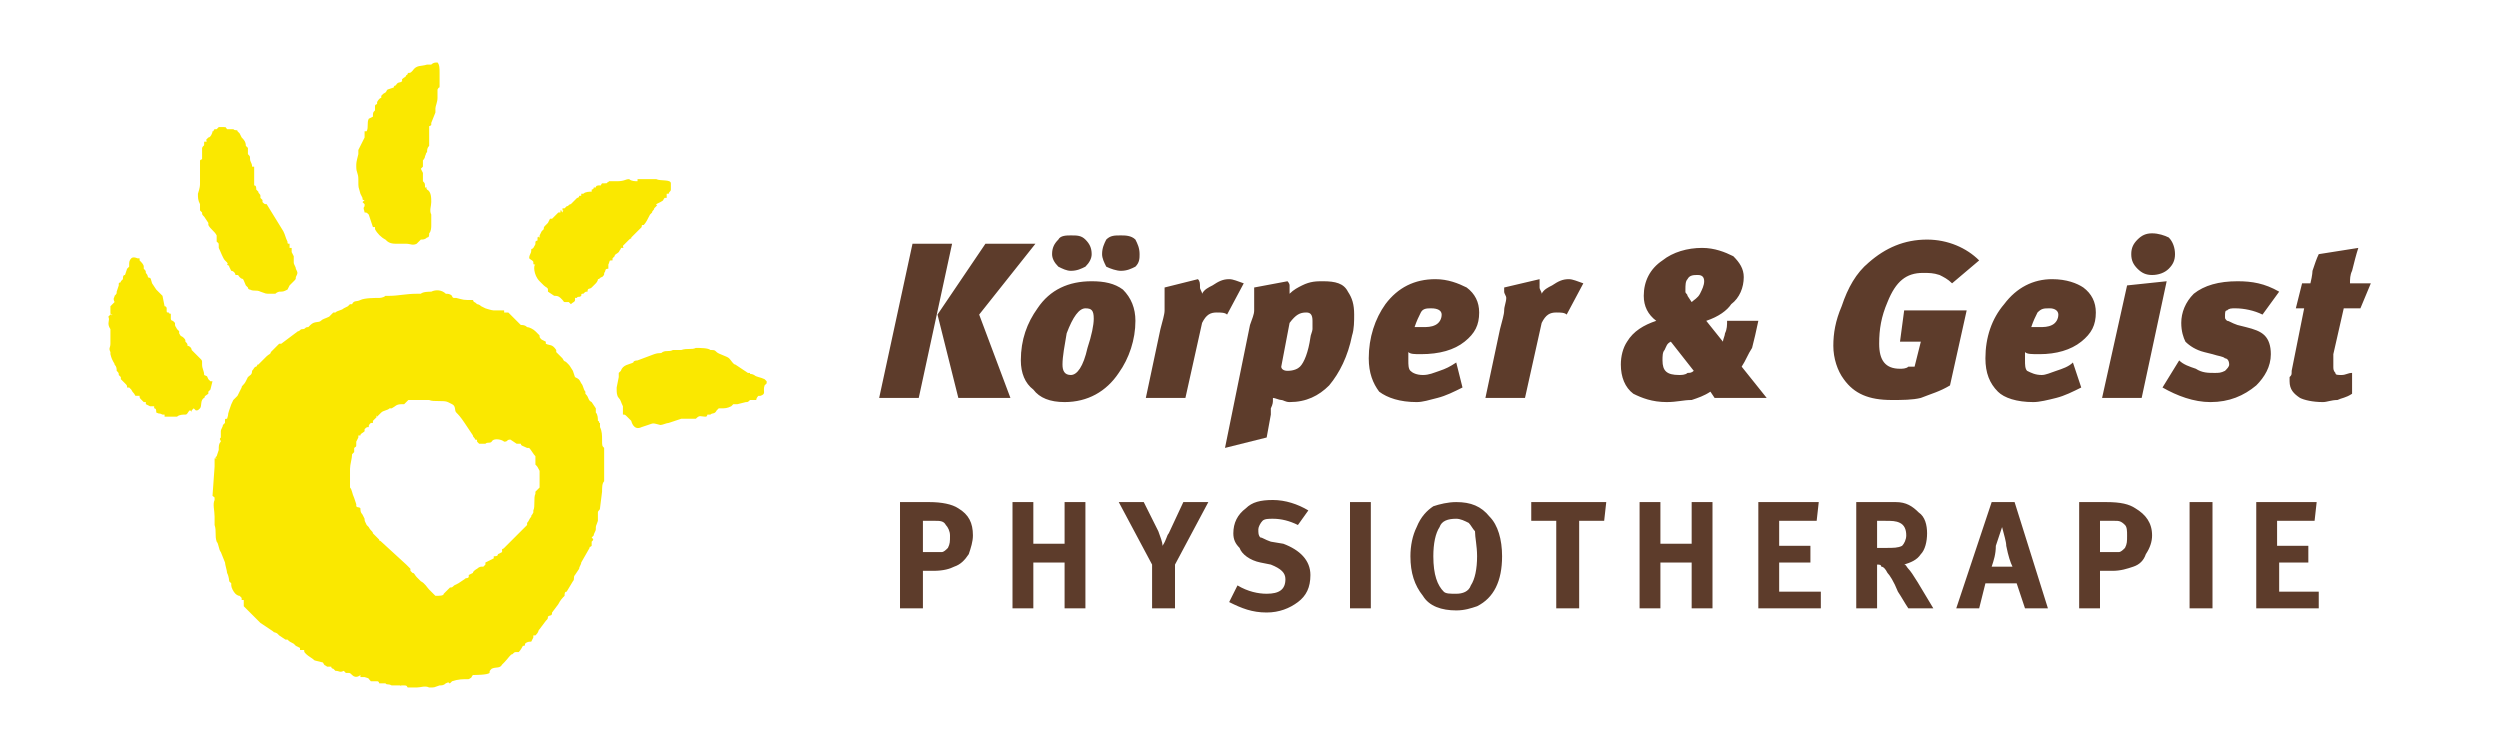
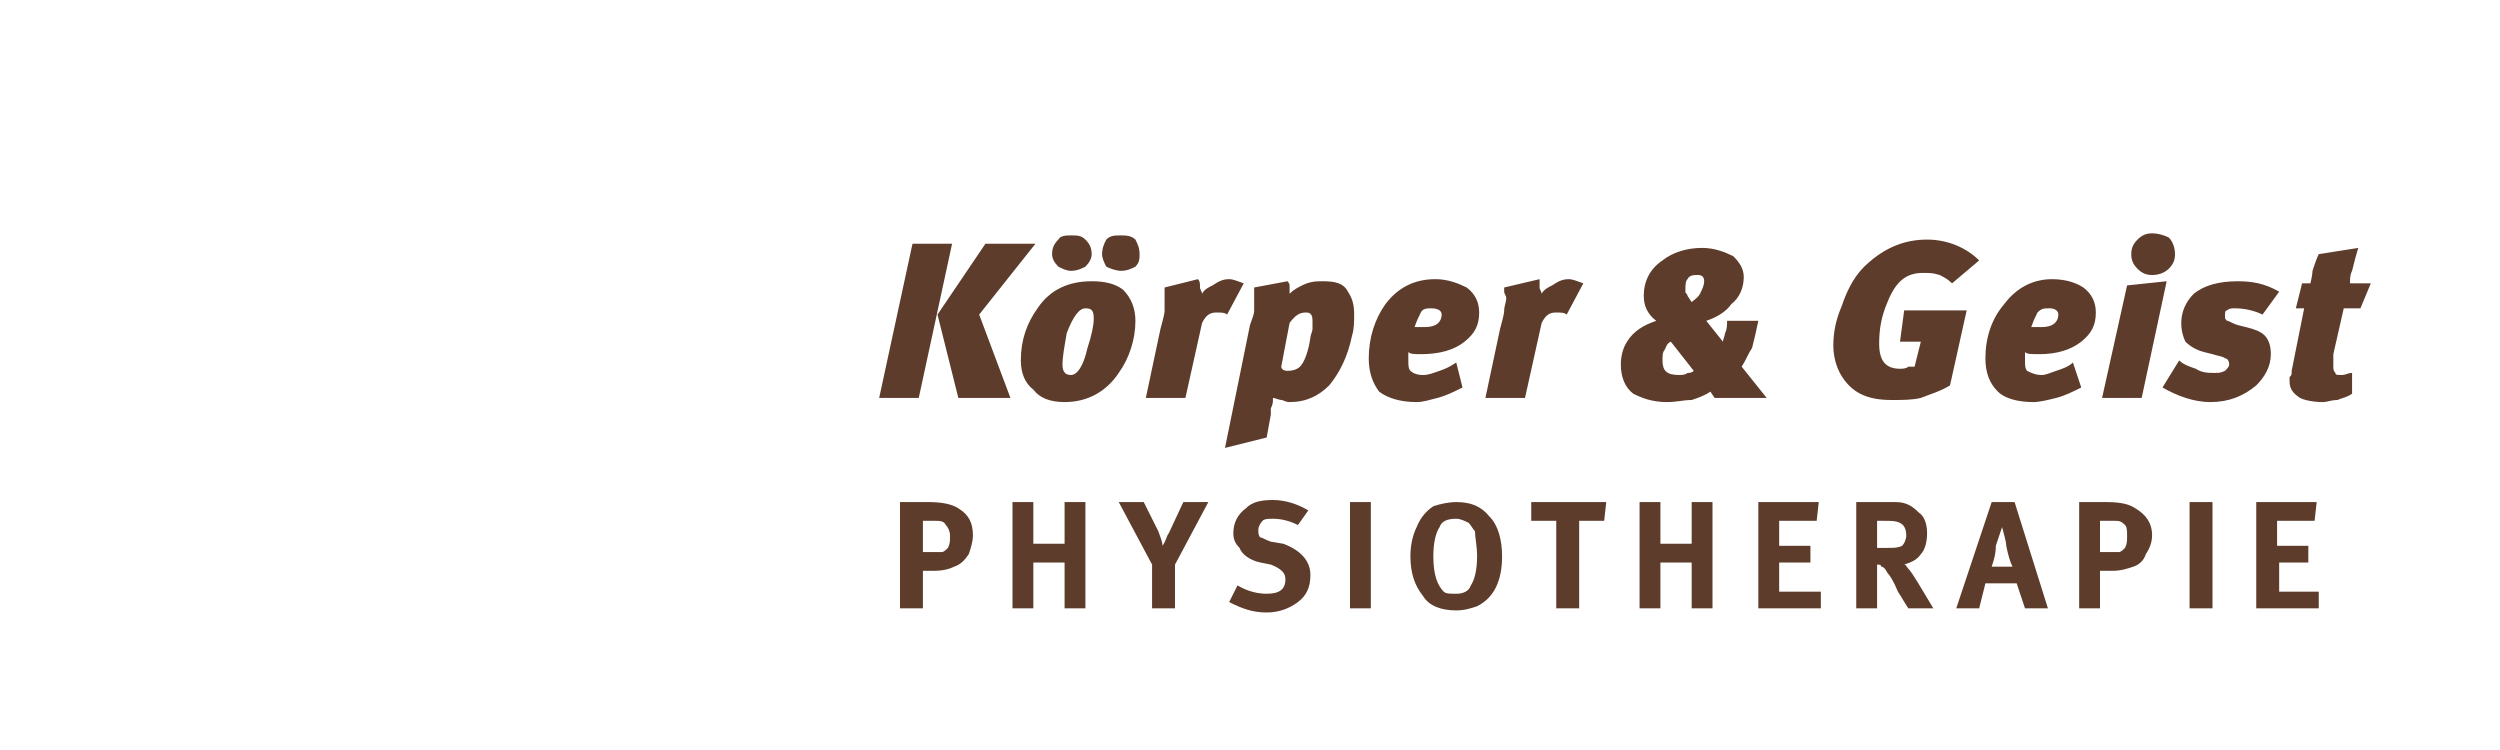
<svg xmlns="http://www.w3.org/2000/svg" xml:space="preserve" width="1200px" height="360px" version="1.1" style="shape-rendering:geometricPrecision; text-rendering:geometricPrecision; image-rendering:optimizeQuality; fill-rule:evenodd; clip-rule:evenodd" viewBox="0 0 1200 360">
  <defs>
    <style type="text/css">
   
    .fil0 {fill:none}
    .fil2 {fill:#FAE800}
    .fil1 {fill:#5D3C2B;fill-rule:nonzero}
   
  </style>
  </defs>
  <g id="Ebene_x0020_1">
-     <polygon class="fil0" points="0,0 1200,0 1200,360 0,360 " />
    <path class="fil1" d="M1083 292l0 -51 29 0 -1 9 -18 0 0 12 15 0 0 8 -14 0 0 14 19 0 0 8 -30 0zm-32 0l0 -51 11 0 0 51 -11 0zm-36 -42l-7 0 0 15 5 0c2,0 4,0 4,0 1,0 2,-1 3,-2 1,-2 1,-3 1,-6 0,-2 0,-4 -1,-5 -2,-2 -3,-2 -5,-2zm-17 42l0 -51 13 0c7,0 11,1 14,3 5,3 8,7 8,13 0,3 -1,6 -3,9 -1,3 -3,5 -6,6 -3,1 -6,2 -10,2l-6 0 0 18 -10 0zm-40 -30c0,4 -1,7 -2,10l10 0c-1,-2 -2,-5 -3,-10 0,-2 -1,-5 -2,-9l-3 9zm-19 30l17 -51 11 0 16 51 -11 0 -4 -12 -15 0 -3 12 -11 0zm-34 -42l-4 0 0 13 4 0c4,0 6,0 8,-1 1,-1 2,-3 2,-5 0,-3 -1,-5 -3,-6 -2,-1 -4,-1 -7,-1zm-14 42l0 -51 19 0c5,0 8,2 11,5 3,2 4,6 4,10 0,4 -1,8 -3,10 -2,3 -5,4 -8,5 1,0 1,1 2,2 2,2 6,9 12,19l-12 0c-2,-3 -3,-5 -5,-8 -2,-5 -4,-8 -5,-9 -1,-2 -2,-3 -3,-3 0,-1 -1,-1 -2,-1l0 21 -10 0zm-47 0l0 -51 29 0 -1 9 -18 0 0 12 15 0 0 8 -15 0 0 14 20 0 0 8 -30 0zm-57 0l0 -51 10 0 0 20 15 0 0 -20 10 0 0 51 -10 0 0 -22 -15 0 0 22 -10 0zm-52 -42l0 -9 36 0 -1 9 -12 0 0 42 -11 0 0 -42 -12 0zm-27 5c-1,-1 -2,-3 -3,-4 -2,-1 -4,-2 -6,-2 -4,0 -7,1 -8,4 -2,3 -3,8 -3,14 0,9 2,14 5,17 1,1 3,1 6,1 3,0 6,-1 7,-4 2,-3 3,-8 3,-14 0,-5 -1,-9 -1,-12zm-20 -12c3,-1 7,-2 11,-2 7,0 12,2 16,7 4,4 6,11 6,19 0,12 -4,20 -12,24 -3,1 -6,2 -10,2 -7,0 -13,-2 -16,-7 -4,-5 -6,-11 -6,-19 0,-5 1,-10 3,-14 2,-5 5,-8 8,-10zm-40 49l0 -51 10 0 0 51 -10 0zm-37 -52c6,0 12,2 17,5l-5 7c-4,-2 -8,-3 -12,-3 -2,0 -4,0 -5,1 -1,1 -2,3 -2,4 0,2 0,3 1,4 1,0 2,1 5,2l6 1c8,3 13,8 13,15 0,6 -2,10 -6,13 -4,3 -9,5 -15,5 -7,0 -12,-2 -18,-5l4 -8c5,3 10,4 14,4 6,0 9,-2 9,-7 0,-3 -2,-5 -7,-7l-5 -1c-5,-1 -9,-4 -10,-7 -2,-2 -3,-4 -3,-7 0,-5 2,-9 6,-12 3,-3 7,-4 13,-4zm-58 31l-16 -30 12 0 7 14c1,3 2,5 2,7 2,-3 2,-5 3,-6l7 -15 12 0 -16 30 0 21 -11 0 0 -21zm-67 21l0 -51 10 0 0 20 15 0 0 -20 10 0 0 51 -10 0 0 -22 -15 0 0 22 -10 0zm-37 -42l-6 0 0 15 5 0c2,0 3,0 4,0 1,0 2,-1 3,-2 1,-2 1,-3 1,-6 0,-2 -1,-4 -2,-5 -1,-2 -3,-2 -5,-2zm-17 42l0 -51 14 0c6,0 11,1 14,3 5,3 7,7 7,13 0,3 -1,6 -2,9 -2,3 -4,5 -7,6 -2,1 -5,2 -10,2l-5 0 0 18 -11 0z" />
    <path class="fil1" d="M1133 148l-8 0 -5 22c0,3 0,4 0,6 0,1 0,2 1,3 0,1 1,1 3,1 2,0 3,-1 5,-1l0 10c-3,2 -5,2 -7,3 -3,0 -5,1 -7,1 -5,0 -9,-1 -11,-2 -3,-2 -5,-4 -5,-8 0,-1 0,-2 0,-2 1,-1 1,-1 1,-3l6 -30 -4 0 3 -12 4 0c1,-4 1,-6 1,-6 1,-3 2,-6 3,-8l19 -3c-1,3 -2,7 -3,11 -1,2 -1,4 -1,6l10 0 -5 12zm-47 3c-4,-2 -9,-3 -13,-3 -2,0 -3,0 -4,1 -1,0 -1,1 -1,3 0,1 0,1 1,2 1,0 2,1 5,2l4 1c4,1 7,2 9,4 2,2 3,5 3,9 0,6 -3,11 -7,15 -6,5 -13,8 -22,8 -8,0 -16,-3 -23,-7l8 -13c2,2 5,3 8,4 3,2 6,2 9,2 2,0 3,0 5,-1 1,-1 2,-2 2,-3 0,-2 -1,-3 -2,-3 -1,-1 -3,-1 -6,-2l-4 -1c-4,-1 -7,-3 -9,-5 -1,-2 -2,-5 -2,-9 0,-5 2,-10 6,-14 5,-4 12,-6 21,-6 7,0 13,1 20,5l-8 11zm-58 40l-19 0 12 -54 19 -2 -12 56zm5 -59c-3,0 -5,-1 -7,-3 -2,-2 -3,-4 -3,-7 0,-3 1,-5 3,-7 2,-2 4,-3 7,-3 3,0 6,1 8,2 2,2 3,5 3,8 0,3 -1,5 -3,7 -2,2 -5,3 -8,3zm-49 16c-3,0 -4,0 -6,2 -1,2 -2,4 -3,7 1,0 1,0 2,0 0,0 1,0 2,0 2,0 4,0 6,-1 2,-1 3,-3 3,-5 0,-2 -2,-3 -4,-3zm-5 22c-4,0 -6,0 -7,-1l0 4c0,2 0,4 1,5 2,1 4,2 7,2 2,0 4,-1 7,-2 3,-1 6,-2 8,-4l4 12c-4,2 -8,4 -12,5 -4,1 -8,2 -11,2 -8,0 -14,-2 -17,-5 -4,-4 -6,-9 -6,-16 0,-10 3,-19 9,-26 6,-8 14,-12 23,-12 7,0 12,2 15,4 4,3 6,7 6,12 0,6 -2,10 -7,14 -5,4 -12,6 -20,6zm-42 -34c-2,-2 -4,-3 -6,-4 -3,-1 -5,-1 -8,-1 -8,0 -13,4 -17,14 -3,7 -4,13 -4,20 0,8 3,12 10,12 1,0 3,0 4,-1 1,0 2,0 3,0l3 -12 -10 0 2 -15 30 0 -8 36c-5,3 -9,4 -14,6 -4,1 -9,1 -14,1 -11,0 -18,-3 -23,-10 -3,-4 -5,-10 -5,-16 0,-6 1,-12 4,-19 3,-9 7,-16 13,-21 8,-7 17,-11 28,-11 10,0 19,4 25,10l-13 11zm-135 28c-2,1 -2,2 -3,4 -1,1 -1,3 -1,5 0,5 2,7 8,7 1,0 3,0 4,-1 1,0 2,0 3,-1l-11 -14zm13 -32c-2,0 -4,0 -5,2 -1,1 -1,3 -1,5 0,0 0,1 0,1 0,1 1,1 1,2l2 3c1,-1 3,-2 4,-4 1,-2 2,-4 2,-6 0,-2 -1,-3 -3,-3zm8 59l-2 -3c-3,2 -6,3 -9,4 -4,0 -7,1 -12,1 -7,0 -12,-2 -16,-4 -4,-3 -6,-8 -6,-14 0,-4 1,-8 3,-11 3,-5 8,-8 14,-10 -4,-3 -6,-7 -6,-12 0,-7 3,-13 9,-17 5,-4 12,-6 19,-6 6,0 11,2 15,4 3,3 5,6 5,10 0,5 -2,10 -6,13 -2,3 -6,6 -12,8l8 10c0,-1 1,-3 1,-4 1,-2 1,-4 1,-6l15 0c-1,5 -2,9 -3,13 -2,3 -3,6 -5,9l12 15 -25 0zm-71 -40c-1,-1 -3,-1 -5,-1 -3,0 -5,1 -7,5l-8 36 -19 0 7 -33c1,-4 2,-7 2,-9 0,-2 1,-4 1,-6 0,-1 -1,-2 -1,-3 0,0 0,-1 0,-2l17 -4c0,1 0,2 0,4 0,1 1,2 1,3 1,-2 3,-3 5,-4 3,-2 5,-3 8,-3 2,0 4,1 7,2l-8 15zm-65 -3c-2,0 -4,0 -5,2 -1,2 -2,4 -3,7 0,0 1,0 1,0 1,0 2,0 3,0 2,0 4,0 6,-1 2,-1 3,-3 3,-5 0,-2 -2,-3 -5,-3zm-5 22c-3,0 -5,0 -6,-1l0 4c0,2 0,4 1,5 1,1 3,2 6,2 3,0 5,-1 8,-2 3,-1 5,-2 8,-4l3 12c-4,2 -8,4 -12,5 -4,1 -7,2 -10,2 -8,0 -14,-2 -18,-5 -3,-4 -5,-9 -5,-16 0,-10 3,-19 8,-26 6,-8 14,-12 24,-12 6,0 11,2 15,4 4,3 6,7 6,12 0,6 -2,10 -7,14 -5,4 -12,6 -21,6zm-55 -20c-3,0 -5,1 -8,5l-4 21c0,1 1,2 3,2 3,0 5,-1 6,-2 2,-2 4,-7 5,-14 0,-1 1,-3 1,-4 0,-2 0,-3 0,-4 0,-3 -1,-4 -3,-4zm22 11c-2,10 -6,18 -11,24 -5,5 -11,8 -19,8 -2,0 -3,-1 -4,-1 -1,0 -3,-1 -4,-1l0 1c0,1 0,2 -1,4 0,1 0,2 0,3l-2 11 -20 5 12 -59c1,-3 2,-5 2,-7 0,-3 0,-5 0,-6 0,-1 0,-2 0,-3 0,-1 0,-2 0,-2l16 -3c0,0 1,1 1,2 0,1 0,2 0,4 2,-2 4,-3 6,-4 4,-2 7,-2 10,-2 6,0 10,1 12,5 2,3 3,6 3,11 0,3 0,7 -1,10zm-60 -10c-1,-1 -3,-1 -5,-1 -3,0 -5,1 -7,5l-8 36 -19 0 7 -33c1,-4 2,-7 2,-9 0,-2 0,-4 0,-6 0,-1 0,-2 0,-3 0,0 0,-1 0,-2l16 -4c1,1 1,2 1,4 0,1 1,2 1,3 1,-2 3,-3 5,-4 3,-2 5,-3 8,-3 2,0 4,1 7,2l-8 15zm-68 -3c-3,0 -6,4 -9,12 -1,6 -2,11 -2,15 0,3 1,5 4,5 3,0 6,-4 8,-13 2,-6 3,-11 3,-14 0,-4 -1,-5 -4,-5zm-10 45c-7,0 -12,-2 -15,-6 -4,-3 -6,-8 -6,-14 0,-10 3,-18 8,-25 6,-9 15,-13 26,-13 6,0 11,1 15,4 4,4 6,9 6,15 0,9 -3,18 -8,25 -6,9 -15,14 -26,14zm3 -63c-2,0 -4,-1 -6,-2 -2,-2 -3,-4 -3,-6 0,-3 1,-5 3,-7 1,-2 4,-2 6,-2 3,0 5,0 7,2 2,2 3,4 3,7 0,2 -1,4 -3,6 -2,1 -4,2 -7,2zm24 0c-2,0 -5,-1 -7,-2 -1,-2 -2,-4 -2,-6 0,-3 1,-5 2,-7 2,-2 4,-2 7,-2 2,0 5,0 7,2 1,2 2,4 2,7 0,2 0,4 -2,6 -2,1 -4,2 -7,2zm-97 61l-19 0 16 -74 19 0 -16 74zm29 -40l15 40 -25 0 -10 -40 23 -34 24 0 -27 34z" />
-     <path class="fil2" d="M329 201c2,0 3,0 5,0 0,0 0,0 0,0 2,-2 2,-1 5,-1 1,-1 0,-1 1,-1l1 0c1,-1 2,0 3,-2 0,0 0,0 1,-1 0,0 0,0 0,0l1 0c2,0 3,0 5,-1l1 -1c2,0 0,0 2,0l4 -1c1,0 1,0 2,-1 1,0 2,0 3,0 0,-1 1,-2 1,-2l1 0c3,-1 1,-2 2,-5 0,0 0,0 0,0l1 -1c0,-1 0,-1 0,-1 0,0 0,0 0,0 0,0 0,0 0,0 0,0 -1,-1 -1,-1 -2,-1 -4,-1 -5,-2 -2,-1 -2,0 -2,-1 -1,0 -1,0 -1,0l-6 -4c-1,0 -2,-2 -3,-3 -1,-1 -5,-2 -6,-3 -1,-1 -1,-1 -3,-1 -1,-1 -5,-1 -7,-1 -2,1 -4,0 -7,1 -1,0 -2,0 -4,0 -2,1 -3,0 -5,1 -1,1 -1,0 -4,1l-8 3c0,0 -2,0 -2,1 -2,1 -5,1 -6,4l-1 1c0,1 0,0 0,1 0,1 0,1 0,1l-1 5c0,0 0,0 0,0l0 1c0,1 0,3 1,4 0,0 0,0 0,0 1,1 1,2 2,4 0,1 0,3 0,4 1,0 1,0 2,1 1,1 1,1 2,2 0,0 1,5 5,3l3 -1c3,-1 2,-1 6,0 1,0 3,-1 4,-1 0,0 0,0 0,0l6 -2c1,0 2,0 2,0zm-156 43c0,1 0,2 1,3l1 2c0,1 0,1 1,3l1 1c1,2 2,2 2,3 1,1 1,1 2,2 1,1 0,0 1,1 0,1 0,0 1,1l12 11c0,0 0,0 0,0l2 2c0,1 0,1 0,1l0 0c1,1 0,0 1,1 1,0 1,1 2,2 1,1 1,1 2,2 2,1 3,3 4,4 1,1 2,2 3,3 2,0 4,0 4,-1 0,0 1,-1 1,-1l2 -2c1,0 1,0 2,-1l2 -1c0,0 0,0 0,0l3 -2c1,-1 1,0 2,-1l0 -1c0,0 0,0 0,0l2 -1c0,-1 2,-2 2,-2 1,-1 2,-1 2,-1 1,0 1,0 1,0 0,0 0,0 0,0l1 -1c0,0 0,-1 0,-1l4 -2c0,0 0,0 0,-1 1,0 2,0 2,-1l2 -1c0,-1 0,-1 0,-1 0,-1 0,0 1,-1l2 -2c1,-1 0,0 1,-1l8 -8 0 -1c1,-1 1,-2 2,-3 0,-1 0,0 1,-2 0,0 0,0 0,0l0 -1c1,-2 0,-6 1,-8 0,-1 0,-1 0,-1l2 -2c0,-1 0,-2 0,-2l0 -2c0,-1 0,-2 0,-3 0,-1 0,-1 0,-1 -1,-2 -1,-2 -2,-3 0,0 0,0 0,0 0,0 0,0 0,-1 0,-1 0,-2 0,-3 -1,-1 -2,-3 -3,-4 -1,0 -1,0 -1,0 -2,-1 -3,-1 -3,-2 -1,0 -1,0 -2,0l-3 -2c-2,0 -1,1 -3,1 -1,-1 -5,-2 -6,0 -1,1 -2,0 -3,1 -2,0 -1,0 -3,0l-1 -1c0,-1 0,-1 -1,-1 0,-1 -1,-1 -1,-2l-4 -6c-2,-3 -3,-4 -4,-5 -1,-1 0,-3 -2,-4l-2 -1c-2,-1 -7,0 -9,-1 -1,0 -2,0 -3,0 -2,0 -5,0 -7,0 -1,1 -1,1 -2,2l-1 0c-3,0 -3,1 -5,2 -1,0 -1,0 -1,0l0 0c-1,1 -3,1 -4,2l-2 2c-1,0 0,-1 0,0l-2 2c0,0 0,0 0,1 0,0 -1,0 -1,0 -1,1 -1,1 -1,2l0 0c-1,0 -1,0 -2,1 0,0 0,0 0,1 -1,1 -2,1 -2,2 -1,0 -1,0 -1,0 0,1 0,1 0,1l0 0c0,0 -1,2 -1,2 0,0 0,1 0,1 0,2 0,1 -1,2l0 2c-1,1 0,0 -1,1 0,2 -1,5 -1,7 0,2 0,1 0,2 0,1 0,5 0,6 0,0 0,0 0,1 0,0 0,0 0,0l0 0c1,1 1,3 2,5l1 3c0,0 0,0 0,0 0,0 0,1 0,1 1,1 1,0 2,1zm111 -152c-1,0 -3,0 -4,1l-1 0c0,0 0,0 0,1 0,0 -1,0 -1,0 0,1 -1,1 -1,1l-1 1c0,0 0,0 0,0 0,0 0,0 0,0 -1,1 -1,1 -2,2 -1,0 -1,1 -2,1 0,0 -1,1 -1,1l-1 0c0,0 0,1 0,1 1,0 0,0 0,1 -1,-1 0,-1 -1,-1l0 1c0,0 0,0 -1,0 0,0 0,0 -1,1l-2 2c-1,0 -1,0 -1,0l-1 2c0,0 0,0 0,0l-1 1c-1,1 -1,1 -1,2l-1 1c0,0 0,0 0,0l-1 2c0,0 0,0 0,1 -1,0 0,-1 -1,0l0 1c0,1 0,0 -1,1 0,2 0,1 -1,3 -1,1 -1,0 -1,1 0,2 -1,2 -1,4 0,0 0,0 0,0 1,1 2,1 2,2 0,0 0,0 0,0l0 0c0,1 0,1 1,1 -1,0 -1,5 2,8 1,1 1,1 2,2 1,1 2,1 2,2 0,0 0,0 0,1 0,0 0,0 0,0l3 2c1,0 2,0 3,1l1 1c0,0 0,0 0,0l0 0c1,1 0,1 2,1 0,0 1,0 1,0l1 1c0,0 0,0 0,0 1,-1 2,-1 2,-2 0,0 0,0 0,-1 0,0 0,0 0,0 0,0 1,0 1,0 0,-1 1,0 2,-1 0,-1 0,-1 1,-1 0,0 0,0 0,0 1,-1 1,-1 2,-1 0,-2 1,-1 2,-2l2 -2c0,0 1,-1 1,-2 1,0 1,-1 2,-1 1,-1 1,-1 1,-2 1,-1 0,-2 2,-2 0,-2 0,-1 0,-2l0 0c1,-2 0,-2 2,-2 0,0 0,-1 0,-1l1 -1c0,-1 1,-1 2,-2 1,-2 1,-1 1,-2 2,0 1,0 1,-1 2,-2 2,-2 3,-3 1,-1 1,0 1,-1l5 -5c0,0 0,0 0,0 0,0 0,0 0,0 0,-1 0,-1 1,-1 1,-1 2,-3 3,-5 1,-1 0,0 1,-1 0,-1 1,-1 1,-2 1,-1 1,-1 1,-1 1,-1 0,0 0,-1l2 -1c2,-1 1,-1 2,-2 0,0 0,0 1,0 0,-1 0,-1 0,-1 0,-1 0,-1 0,-1l1 0c0,-1 1,-1 1,-2 0,0 0,-2 0,-3 0,-2 -5,-1 -7,-2l-3 0c-2,0 -4,0 -6,0 0,0 0,0 0,1 -1,0 -3,0 -4,-1 -2,0 -2,1 -6,1 0,0 -1,0 -2,0l-2 0c-1,1 1,0 0,0 0,0 0,0 0,0 -1,1 0,1 -2,1l-1 0c-1,1 0,1 -1,1 -1,0 -2,0 -2,1l-1 0c0,1 -1,1 -1,1 0,2 0,1 0,1zm-229 53c-1,1 -1,1 -2,2 0,1 0,1 0,2 0,0 0,1 0,1 0,0 0,2 1,1l-1 0c0,0 0,0 0,0l-1 1c1,2 -1,3 1,6 0,1 0,0 0,2 0,2 0,3 0,5 0,2 -1,2 0,4 0,1 0,1 0,1 1,4 2,4 2,5 1,1 1,2 1,3 1,1 1,1 1,2 0,0 0,0 0,0l1 1c0,0 0,0 0,1 0,0 0,0 0,0 0,0 0,0 0,0l2 2c1,1 1,1 1,2 0,0 1,0 1,0 1,1 0,0 1,1 1,2 1,1 2,3 1,0 1,0 2,0 0,1 0,1 1,2l1 1c0,0 1,0 1,0 0,0 0,0 0,0 0,1 0,1 0,1l2 1c1,0 0,0 2,0 0,1 0,1 0,1 0,0 0,0 0,0 0,0 0,0 0,0 0,1 0,0 0,0 1,0 1,1 1,2 2,1 1,0 3,1 0,0 0,0 1,0 0,0 0,1 0,1l1 0c1,0 1,0 2,0 1,0 2,0 3,0 1,-1 3,-1 4,-1 1,0 1,-1 2,-2 0,0 1,0 1,1 0,0 0,-1 0,-1l1 -1c0,0 0,0 0,0l1 1c1,0 1,0 2,-1 1,-1 0,-4 2,-5 1,-1 -1,0 2,-2 0,0 0,-1 0,-1 1,-1 1,-1 1,-1l1 -4 -1 0c-1,-1 -1,-1 -1,-1 -1,-2 0,-1 -2,-2 0,-2 -1,-3 -1,-5l0 -1c0,-1 0,-1 -1,-2l-2 -2c-1,-1 -1,-1 -2,-2 0,-1 -1,-2 -2,-2 0,-1 0,-1 -1,-2 0,-1 0,-1 -1,-2 -1,-1 -1,0 -2,-2l0 0c0,0 0,-1 0,-1l-1 -1c-1,-2 -1,-1 -1,-3l-1 -1c-1,0 -1,-1 -1,-1 0,-1 0,-1 0,-1l0 -1c0,-1 -1,0 -1,-1 -1,0 -1,0 -1,-1 0,0 0,0 0,-1 0,0 0,-1 -1,-1l-1 -5c-1,-1 -1,-1 -2,-2l-1 -1c0,0 0,0 0,0l-2 -3c-1,-4 -1,-2 -2,-3 0,0 0,-1 -1,-2 0,-1 0,-1 -1,-2 0,0 0,-1 0,-1 0,-1 -1,-2 -2,-3 0,0 0,0 0,-1l-1 0c0,0 -2,-1 -3,0 -1,1 -1,2 -1,3 0,1 0,1 0,1l-1 1c0,0 0,0 0,0l-1 3c-1,0 -1,1 -1,2l-1 1c0,1 0,0 -1,1 0,1 0,1 0,1l-1 3c0,1 0,1 -1,2 0,1 -1,1 0,3zm47 -82c0,1 -1,3 -2,3 -1,1 0,0 -1,1 0,1 1,1 -1,1 0,3 0,1 -1,3 0,1 0,1 0,2 0,0 0,0 0,0l0 3c0,1 0,0 -1,1 0,2 0,2 0,2 0,1 0,0 0,1 0,1 0,4 0,5l0 1c0,1 0,1 0,2 0,1 0,2 -1,5 0,2 0,3 1,5l0 3c0,0 0,0 0,0l1 1c0,1 0,1 1,2l2 3c0,0 0,0 0,0l0 1c1,2 3,3 4,5l0 2c0,0 0,1 0,1 1,1 1,0 1,3 1,2 2,5 3,6l1 1c1,2 0,0 0,1 1,1 1,0 1,1 0,0 0,0 0,0l1 2c1,0 2,1 2,2 2,0 1,0 2,1 2,2 1,-1 3,4l1 1c0,0 0,1 1,1 2,1 3,0 5,1 3,1 2,1 5,1 4,0 1,0 4,-1 2,0 2,0 4,-1 0,0 1,-2 1,-2 1,-1 1,-1 1,-1 0,0 0,0 0,0l1 -1c1,-1 1,-1 1,-2 1,-2 1,-2 0,-4 0,-1 -1,-2 -1,-3 0,-1 0,-2 0,-3l-1 -2c0,0 0,-1 0,-2 -1,0 -1,0 -1,0 0,-1 0,-1 0,-2 -1,0 -1,0 -1,-1 -1,-2 -1,-3 -2,-5 0,0 0,0 0,0l-8 -13c-1,0 -1,0 -2,-1 0,0 0,0 0,-1l-1 -1c0,0 0,-1 0,-1 0,-1 -1,-1 -1,-2l-1 -1c0,-1 0,-2 -1,-2 0,-2 0,-5 0,-8 0,0 0,0 0,-1 0,0 0,0 -1,0 0,-2 -1,-2 -1,-4 0,-1 0,-1 -1,-2l0 -3c0,0 0,0 0,0 -1,-1 -1,-1 -1,-1 0,-2 -1,-3 -2,-4l-1 -2c0,0 0,0 0,0l-1 -1c0,-1 -1,0 -2,-1 0,0 0,0 0,0 -1,0 -2,0 -3,0 -1,-1 0,-1 -2,-1 -1,0 -1,0 -2,0l-1 1c0,0 0,0 0,0l-1 0c0,0 0,0 0,0 -1,1 0,1 -1,1zm77 -7l-2 1c-1,2 0,4 -1,6 -1,0 -1,0 -1,0 0,0 0,1 0,1 0,1 0,0 0,1 0,0 0,0 0,1l-3 6c0,0 0,1 0,2 -1,4 -1,4 -1,6 0,3 1,3 1,6 0,5 0,3 1,7l1 2c0,1 0,1 1,1l-1 1 1 1c0,0 0,0 0,1 -1,1 0,2 0,3 1,0 1,0 2,1l2 6c0,0 0,0 1,0 0,0 0,1 0,1 1,2 3,4 5,5 1,1 2,2 5,2 2,0 3,0 5,0 2,0 3,1 5,0l2 -2c1,0 2,0 3,-1 1,0 1,-1 1,-2 1,-1 1,-3 1,-4 0,-1 0,-2 0,-3 0,-1 0,-1 0,-2 -1,-2 0,-4 0,-6 0,-2 0,-5 -2,-6 0,0 0,0 0,0 -1,-1 1,-1 -1,-1 0,-2 0,-2 -1,-3 0,-1 0,-2 0,-4 0,0 -1,-2 -1,-2l1 -1c0,-1 0,-2 0,-3 0,0 1,-1 1,-2 1,-2 0,-1 1,-2 0,-1 0,-2 1,-3l0 -6c0,-1 0,-2 0,-3 0,-1 0,0 1,-1 0,-1 0,0 0,-1 0,-1 0,0 0,0l2 -5c0,-1 0,0 0,-2 0,-1 1,-3 1,-5 0,-1 0,-1 0,-2 0,0 0,1 0,-1 0,0 0,-1 0,-1 1,-2 1,0 1,-2 0,-1 0,-2 0,-3 0,0 0,0 0,0 0,-1 0,-1 0,-1 0,-1 0,-1 0,-2 0,-2 0,-4 -1,-5 -1,0 -2,0 -3,1l-2 0c-3,1 -5,0 -7,3 0,0 0,0 0,0 -1,1 -1,1 -2,1 -1,1 0,1 -1,1 0,1 -1,1 -2,2l0 1c-1,1 -2,0 -3,2 0,0 -1,0 -1,1l-3 1c-1,1 0,1 -2,2 0,0 0,0 -1,1 0,1 0,0 0,1 -1,0 -2,2 -2,2 0,1 0,1 0,1 0,0 -1,0 -1,1l0 2c-1,1 -1,1 -1,3zm-75 164c-1,0 -1,0 -1,0 0,2 0,2 0,4l-1 14c1,1 1,0 1,2 -1,2 0,5 0,8l0 4c1,3 0,5 1,8 1,1 1,4 2,5l2 5c0,1 1,4 1,5 1,2 1,4 1,4 1,1 0,0 1,1 0,0 0,1 0,1 0,1 1,3 2,4 0,0 1,1 2,1l1 1c0,1 0,1 0,1 0,0 1,0 1,0 0,1 0,1 0,2 0,0 0,0 0,1 0,0 0,0 0,0l2 2c2,2 1,1 3,3l1 1c0,0 0,0 0,0 2,2 0,0 2,2l6 4c1,1 0,0 2,1 -1,-1 0,0 1,1l3 2c0,0 0,0 1,0 1,1 1,1 3,2l1 1c0,0 0,0 0,0 0,0 0,0 0,0l2 1c0,0 0,1 0,1l2 0c0,1 0,1 1,2 1,1 3,2 4,3l4 1c1,2 1,1 2,2 1,0 1,0 2,0 0,1 1,1 1,1 0,0 0,0 0,0 1,1 1,1 1,1 2,0 2,1 4,0 0,0 0,0 1,1 0,0 -1,0 1,0 1,0 1,0 2,1 0,0 0,0 0,0 2,2 4,0 4,0l0 1c1,0 0,0 2,0 3,1 1,0 3,2 0,0 0,0 0,0 0,0 0,0 0,0 1,0 1,0 1,0 1,0 1,0 2,0 1,0 1,1 1,1 1,0 2,0 3,0 1,1 1,0 3,1 1,0 0,0 3,0 0,0 1,0 1,0 2,1 -1,0 1,0 0,0 0,0 1,0 2,0 1,1 2,1 2,0 3,0 4,0 2,0 4,-1 6,0 3,0 2,0 5,-1 1,0 2,0 3,-1 2,-1 1,0 2,0 1,-1 1,-1 1,-1 3,-1 5,-1 8,-1 2,-1 1,-1 2,-2 1,0 7,0 8,-1 0,-1 0,-1 1,-2 2,-1 4,0 5,-2l1 -1c0,0 0,0 0,0 2,-2 3,-4 4,-4 1,-1 1,-1 2,-1 0,0 0,0 1,0 0,0 1,-1 2,-3 1,0 1,0 1,-1 1,-1 2,-1 3,-1l1 -2c0,0 0,0 0,0 0,0 0,-1 0,-1 1,0 1,0 1,0 2,-2 1,-2 2,-3l3 -4c1,-1 1,-1 1,-2 1,-1 2,0 2,-2l3 -4c1,-2 2,-3 3,-4 0,-1 0,-2 1,-2l3 -5c0,0 0,0 0,0 1,-1 0,-2 1,-3l2 -3c0,-1 1,-2 1,-3l4 -7c0,-1 0,0 1,-1l0 -1c0,-1 0,0 0,-1 1,-1 1,-1 0,-2l1 -1c0,-1 1,-2 1,-3 0,-2 0,-1 1,-4 0,-1 0,-2 0,-2 0,-1 0,-2 0,-2 0,-1 1,-1 1,-2l1 -8c0,-2 0,-4 1,-5 0,-1 0,-3 0,-4 0,0 0,0 0,0 0,-1 0,0 0,-1l0 -2c0,-1 0,-3 0,-5 0,-1 0,-3 0,-4 -1,-1 -1,-1 -1,-4 0,-2 0,-4 -1,-6 0,-1 0,-1 0,-2 -1,0 0,-1 -1,-1 0,-1 0,-3 -1,-4 0,-1 0,0 0,-2l-2 -3c-2,-1 -1,-2 -3,-4 0,0 0,-1 0,-1 -1,-1 -1,-3 -2,-4 -1,-2 -1,-2 -3,-3l-1 -3c0,0 0,0 0,0 -2,-3 -1,-2 -3,-4 -1,-1 -1,0 -2,-2l-3 -3c0,0 0,-1 0,-1 -2,-3 -3,-2 -5,-3 0,0 0,-1 0,-1l-2 -1c-1,-1 -1,-1 -1,-2l-2 -2c-1,-1 -3,-2 -4,-2 -1,-1 -2,-1 -3,-1l-5 -5c0,0 0,0 0,0l-1 -1c-1,0 -1,0 -2,0l0 -1c-2,0 -3,0 -5,0 -1,0 -4,-1 -4,-1l-2 -1c0,0 0,0 0,0 -1,-1 -2,-1 -2,-1 -2,-2 -1,0 -2,-2 -5,0 -4,0 -8,-1 0,0 -1,0 -1,0 -1,0 -1,-1 -1,-1 -1,-1 -2,-1 -3,-1 -2,-2 -5,-2 -7,-1 -1,0 -4,0 -5,1 0,0 1,0 -2,0 -5,0 -9,1 -13,1 -1,0 -1,0 -2,0 -1,1 -3,1 -3,1 -2,0 -7,0 -9,1 -2,1 -3,0 -4,2 -1,0 -1,0 -1,0l-1 1c0,0 -2,1 -2,1 -1,1 -3,1 -4,2 -1,0 0,0 -1,0 0,0 0,0 0,0l-2 2c-2,1 -3,1 -4,2 -1,1 -3,0 -5,2 0,0 -1,1 -1,1 0,0 0,0 0,0 -2,0 -1,1 -3,1 -1,0 -1,1 -2,1l-8 6c0,0 0,0 -1,0l-4 4c0,1 -1,1 -2,2l-4 4c-1,0 0,0 -1,1 -1,0 -1,1 -2,2 0,2 -1,2 -2,3l-1 2c-1,2 -2,2 -2,3l-2 4c-1,1 -1,1 -2,2 -1,2 -1,2 -2,5 -1,3 0,1 -1,4 -1,0 -1,0 -1,1 0,0 0,0 0,1l-1 1c0,0 0,0 0,0 0,1 -1,2 -1,3 0,1 0,1 0,1 0,1 0,1 0,2 -1,1 0,1 0,2 -1,1 -1,2 -1,4l-1 3c-1,1 -1,0 0,1z" />
  </g>
</svg>